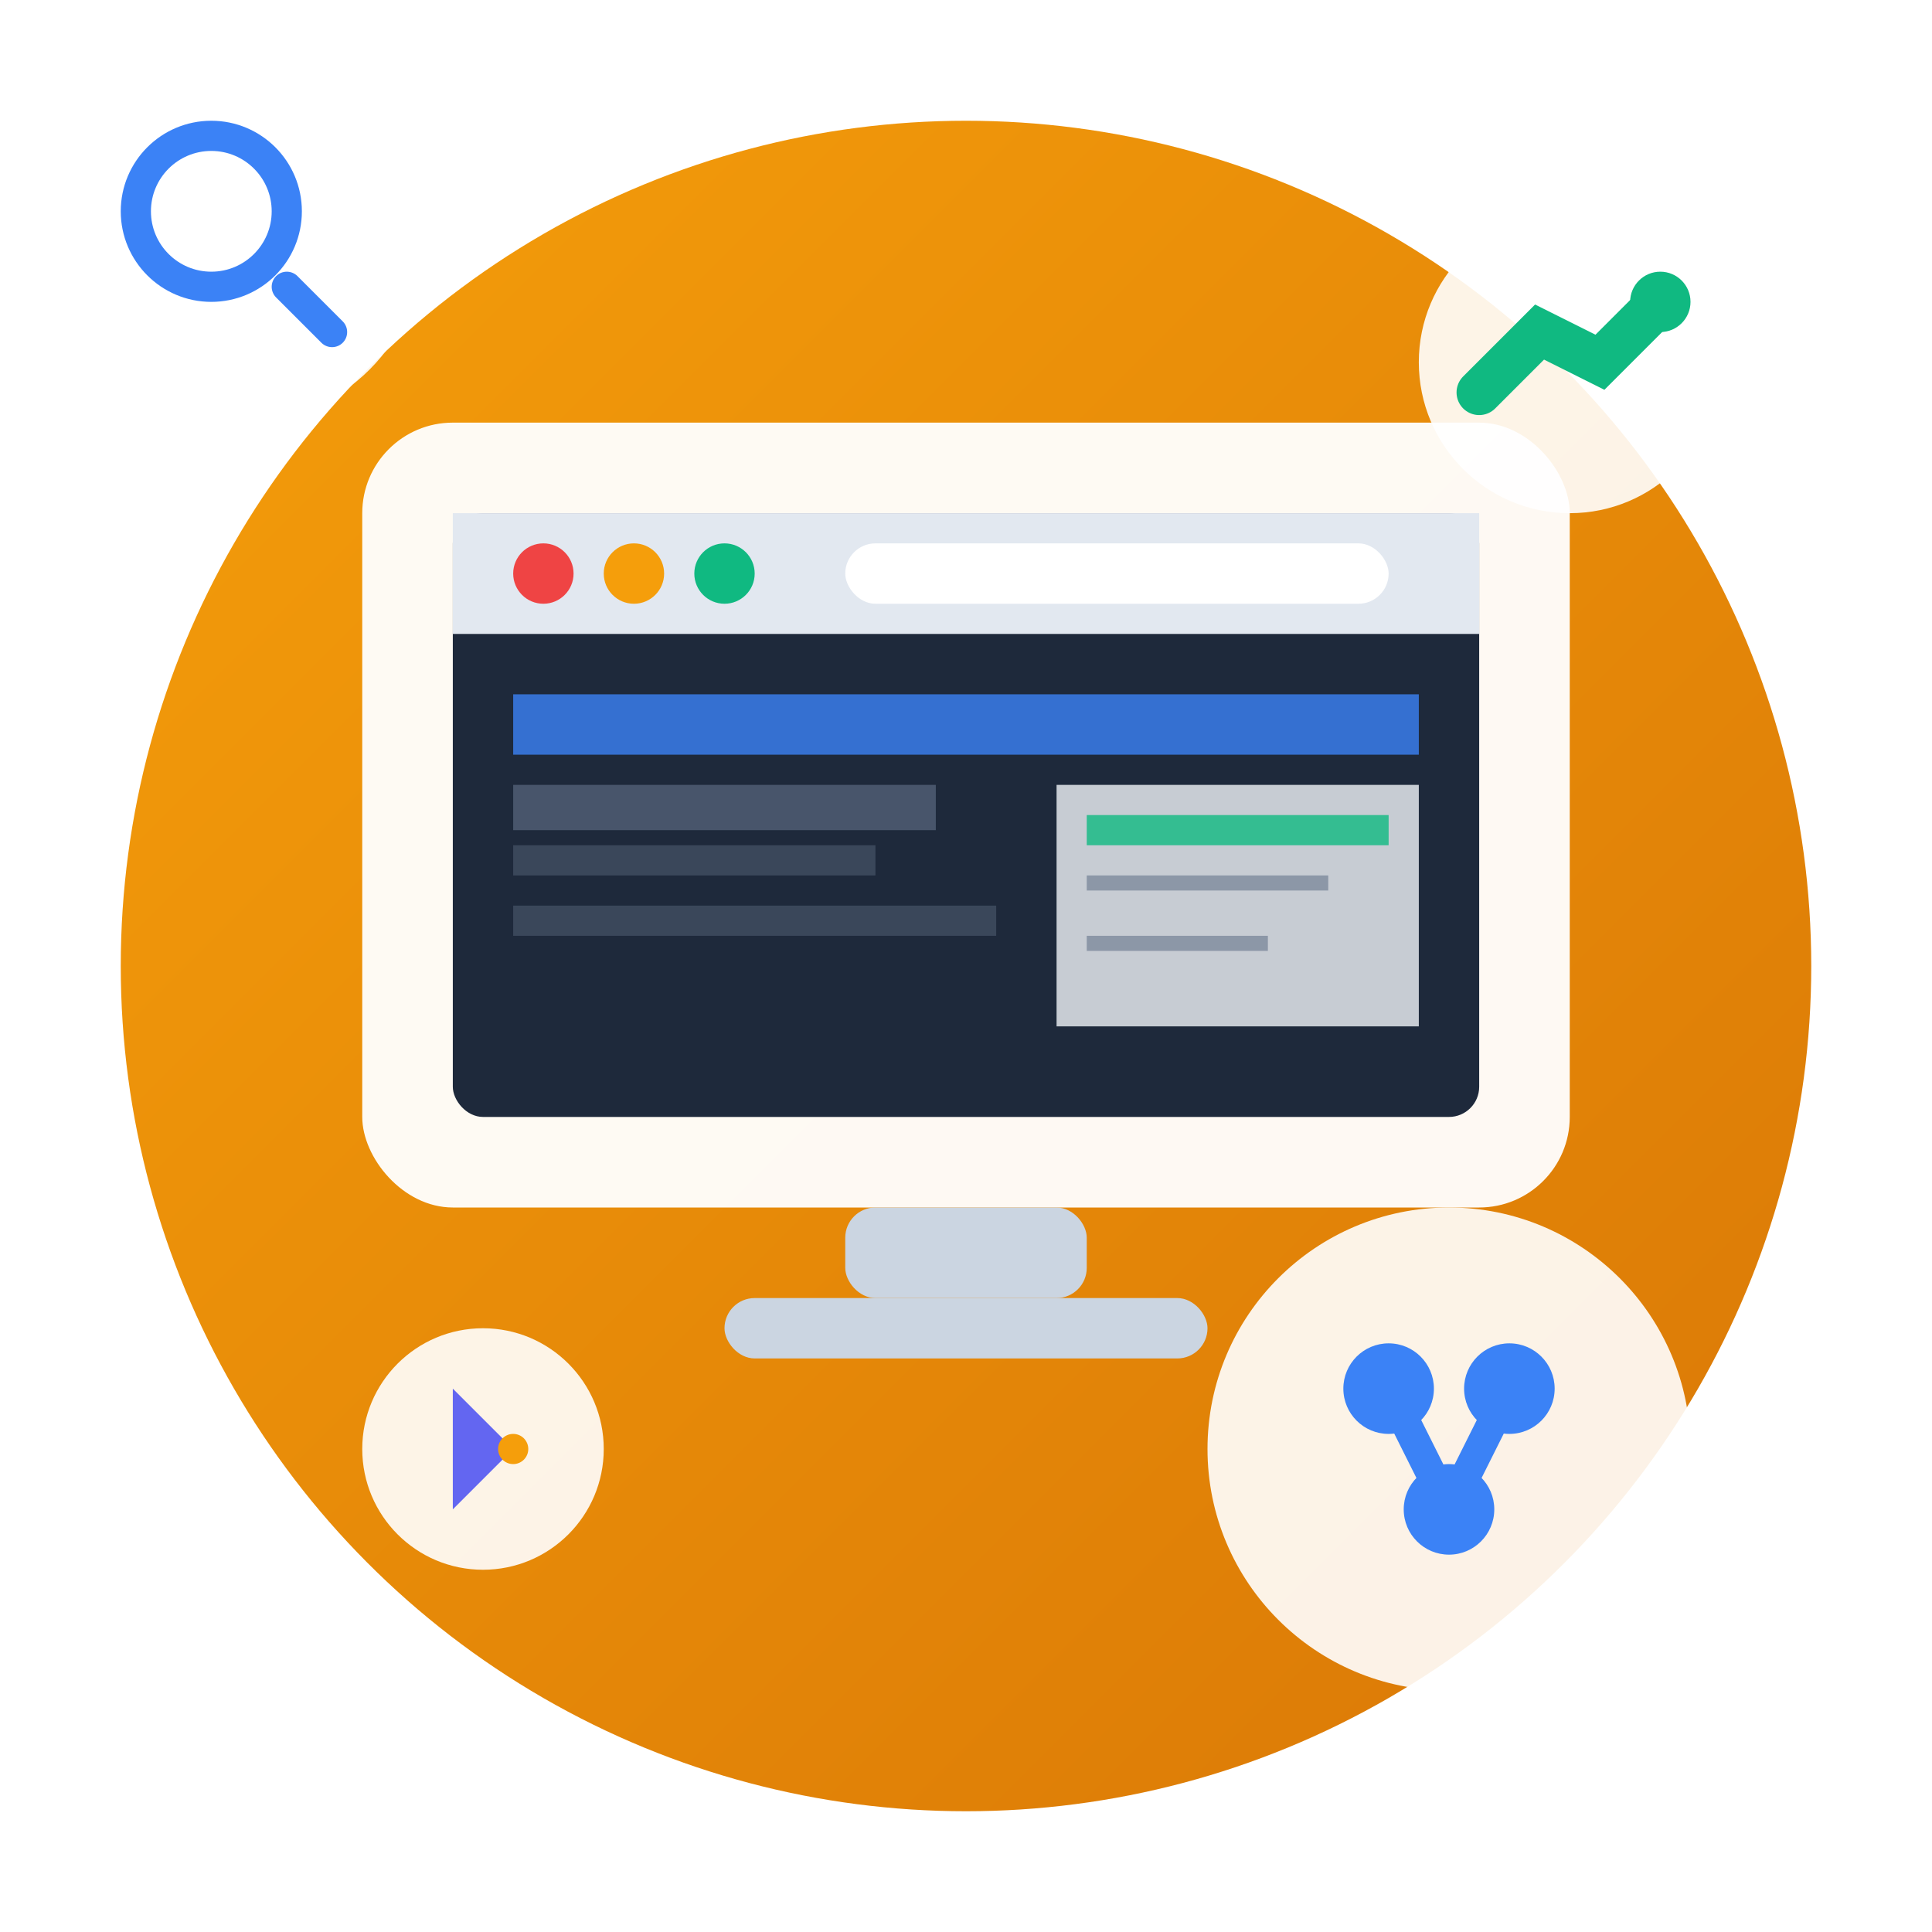
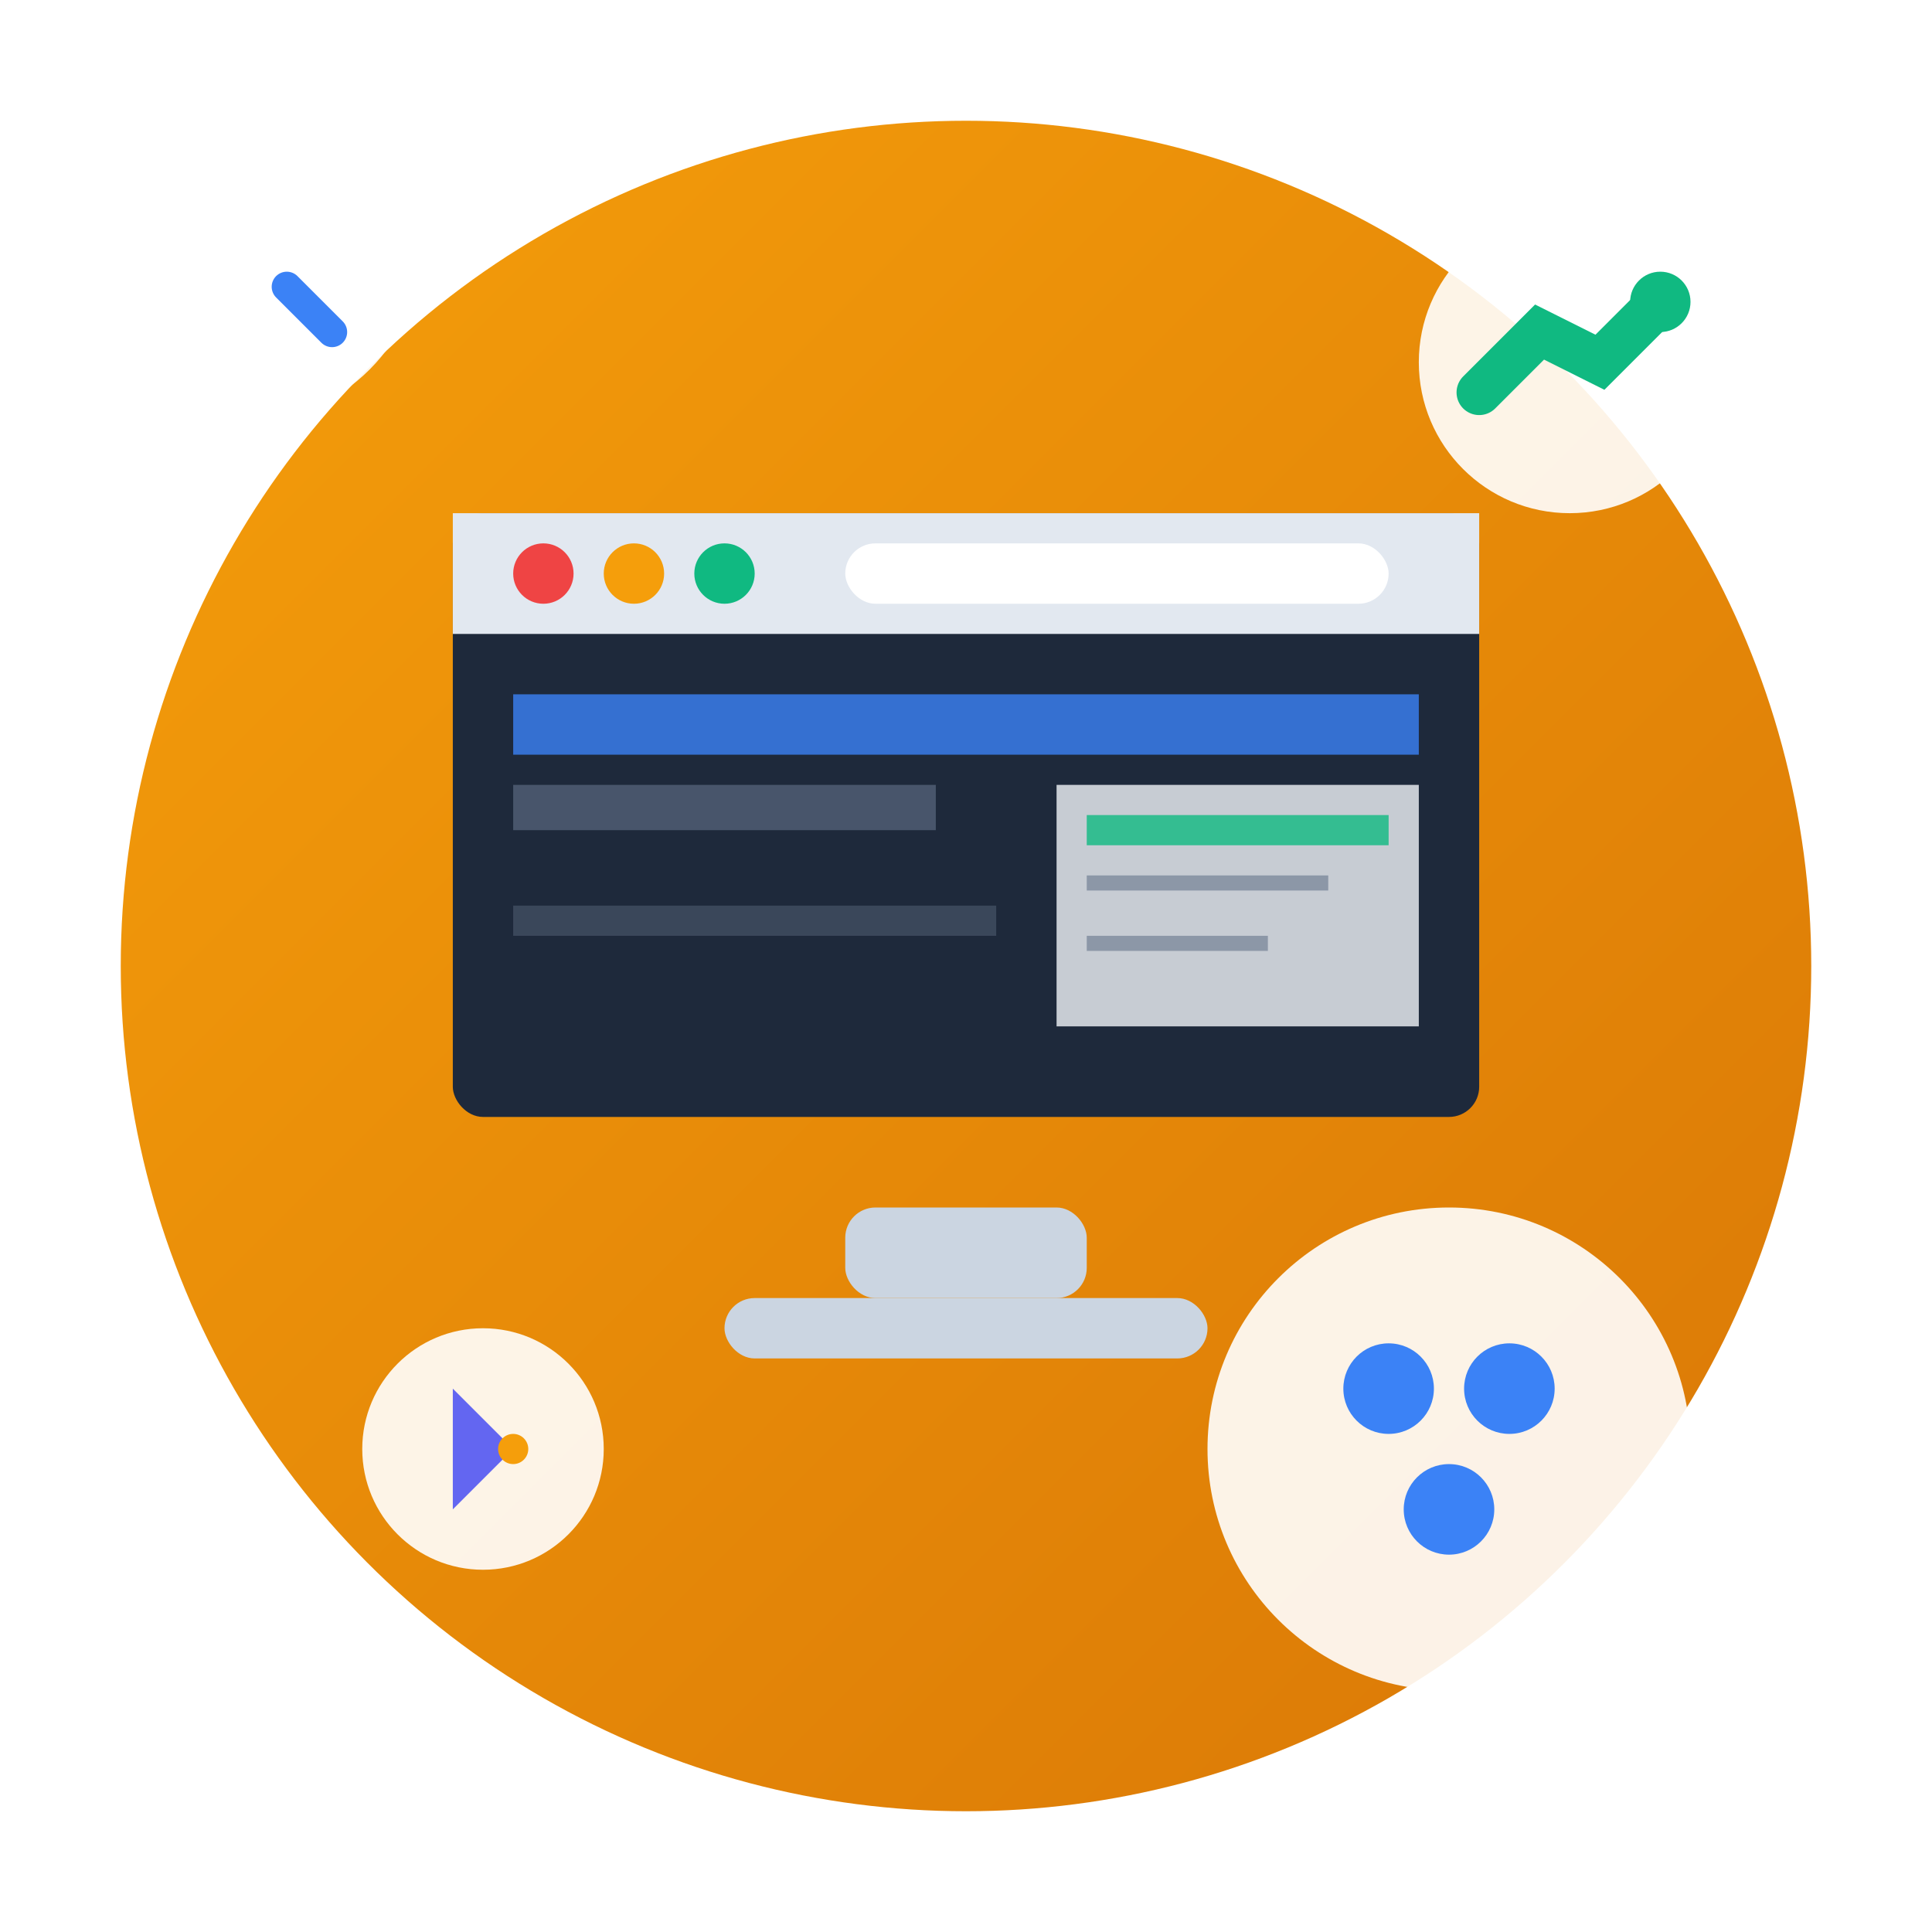
<svg xmlns="http://www.w3.org/2000/svg" viewBox="0 0 64 64" width="64" height="64">
  <defs>
    <linearGradient id="digitalGradient" x1="0%" y1="0%" x2="100%" y2="100%">
      <stop offset="0%" style="stop-color:#f59e0b" />
      <stop offset="100%" style="stop-color:#d97706" />
    </linearGradient>
    <filter id="digitalShadow" x="-20%" y="-20%" width="140%" height="140%">
      <feDropShadow dx="2" dy="2" stdDeviation="3" flood-color="rgba(245, 158, 11, 0.2)" />
    </filter>
  </defs>
  <circle cx="32" cy="32" r="28" fill="url(#digitalGradient)" filter="url(#digitalShadow)" />
-   <rect x="12" y="14" width="40" height="26" fill="white" rx="3" opacity="0.95" />
  <rect x="15" y="17" width="34" height="20" fill="#1e293b" rx="1" />
  <rect x="15" y="17" width="34" height="4" fill="#e2e8f0" />
  <circle cx="18" cy="19" r="1" fill="#ef4444" />
  <circle cx="21" cy="19" r="1" fill="#f59e0b" />
  <circle cx="24" cy="19" r="1" fill="#10b981" />
  <rect x="28" y="18" width="18" height="2" fill="white" rx="1" />
  <rect x="17" y="23" width="30" height="2" fill="#3b82f6" opacity="0.8" />
  <rect x="17" y="26" width="14" height="1.5" fill="#64748b" opacity="0.6" />
-   <rect x="17" y="28" width="12" height="1" fill="#64748b" opacity="0.4" />
  <rect x="17" y="30" width="16" height="1" fill="#64748b" opacity="0.4" />
  <rect x="35" y="26" width="12" height="8" fill="#f1f5f9" opacity="0.8" />
  <rect x="36" y="27" width="10" height="1" fill="#10b981" opacity="0.8" />
  <rect x="36" y="29" width="8" height="0.5" fill="#64748b" opacity="0.6" />
  <rect x="36" y="31" width="6" height="0.5" fill="#64748b" opacity="0.6" />
  <rect x="28" y="40" width="8" height="3" fill="#cbd5e1" rx="1" />
  <rect x="24" y="43" width="16" height="2" fill="#cbd5e1" rx="1" />
  <g transform="translate(8, 8)">
    <circle cx="0" cy="0" r="6" fill="white" opacity="0.9" />
-     <circle cx="-1" cy="-1" r="2.5" fill="none" stroke="#3b82f6" stroke-width="1" />
    <path d="M1.5 1.5 L3 3" stroke="#3b82f6" stroke-width="1" stroke-linecap="round" />
  </g>
  <g transform="translate(48, 48)">
    <circle cx="0" cy="0" r="8" fill="white" opacity="0.9" />
    <circle cx="-2" cy="-2" r="1.5" fill="#3b82f6" />
    <circle cx="2" cy="-2" r="1.5" fill="#3b82f6" />
    <circle cx="0" cy="2" r="1.5" fill="#3b82f6" />
-     <path d="M-2 -2 L0 2 M2 -2 L0 2" stroke="#3b82f6" stroke-width="1" />
  </g>
  <g transform="translate(52, 12)">
    <circle cx="0" cy="0" r="5" fill="white" opacity="0.9" />
    <path d="M-3 1 L-1 -1 L1 0 L3 -2" stroke="#10b981" stroke-width="1.5" stroke-linecap="round" fill="none" />
    <circle cx="3" cy="-2" r="1" fill="#10b981" />
  </g>
  <g transform="translate(16, 48)">
    <circle cx="0" cy="0" r="4" fill="white" opacity="0.9" />
    <path d="M-1 -2 L-1 2 L1 0 Z" fill="#6366f1" />
    <circle cx="1" cy="0" r="0.5" fill="#f59e0b" />
  </g>
</svg>